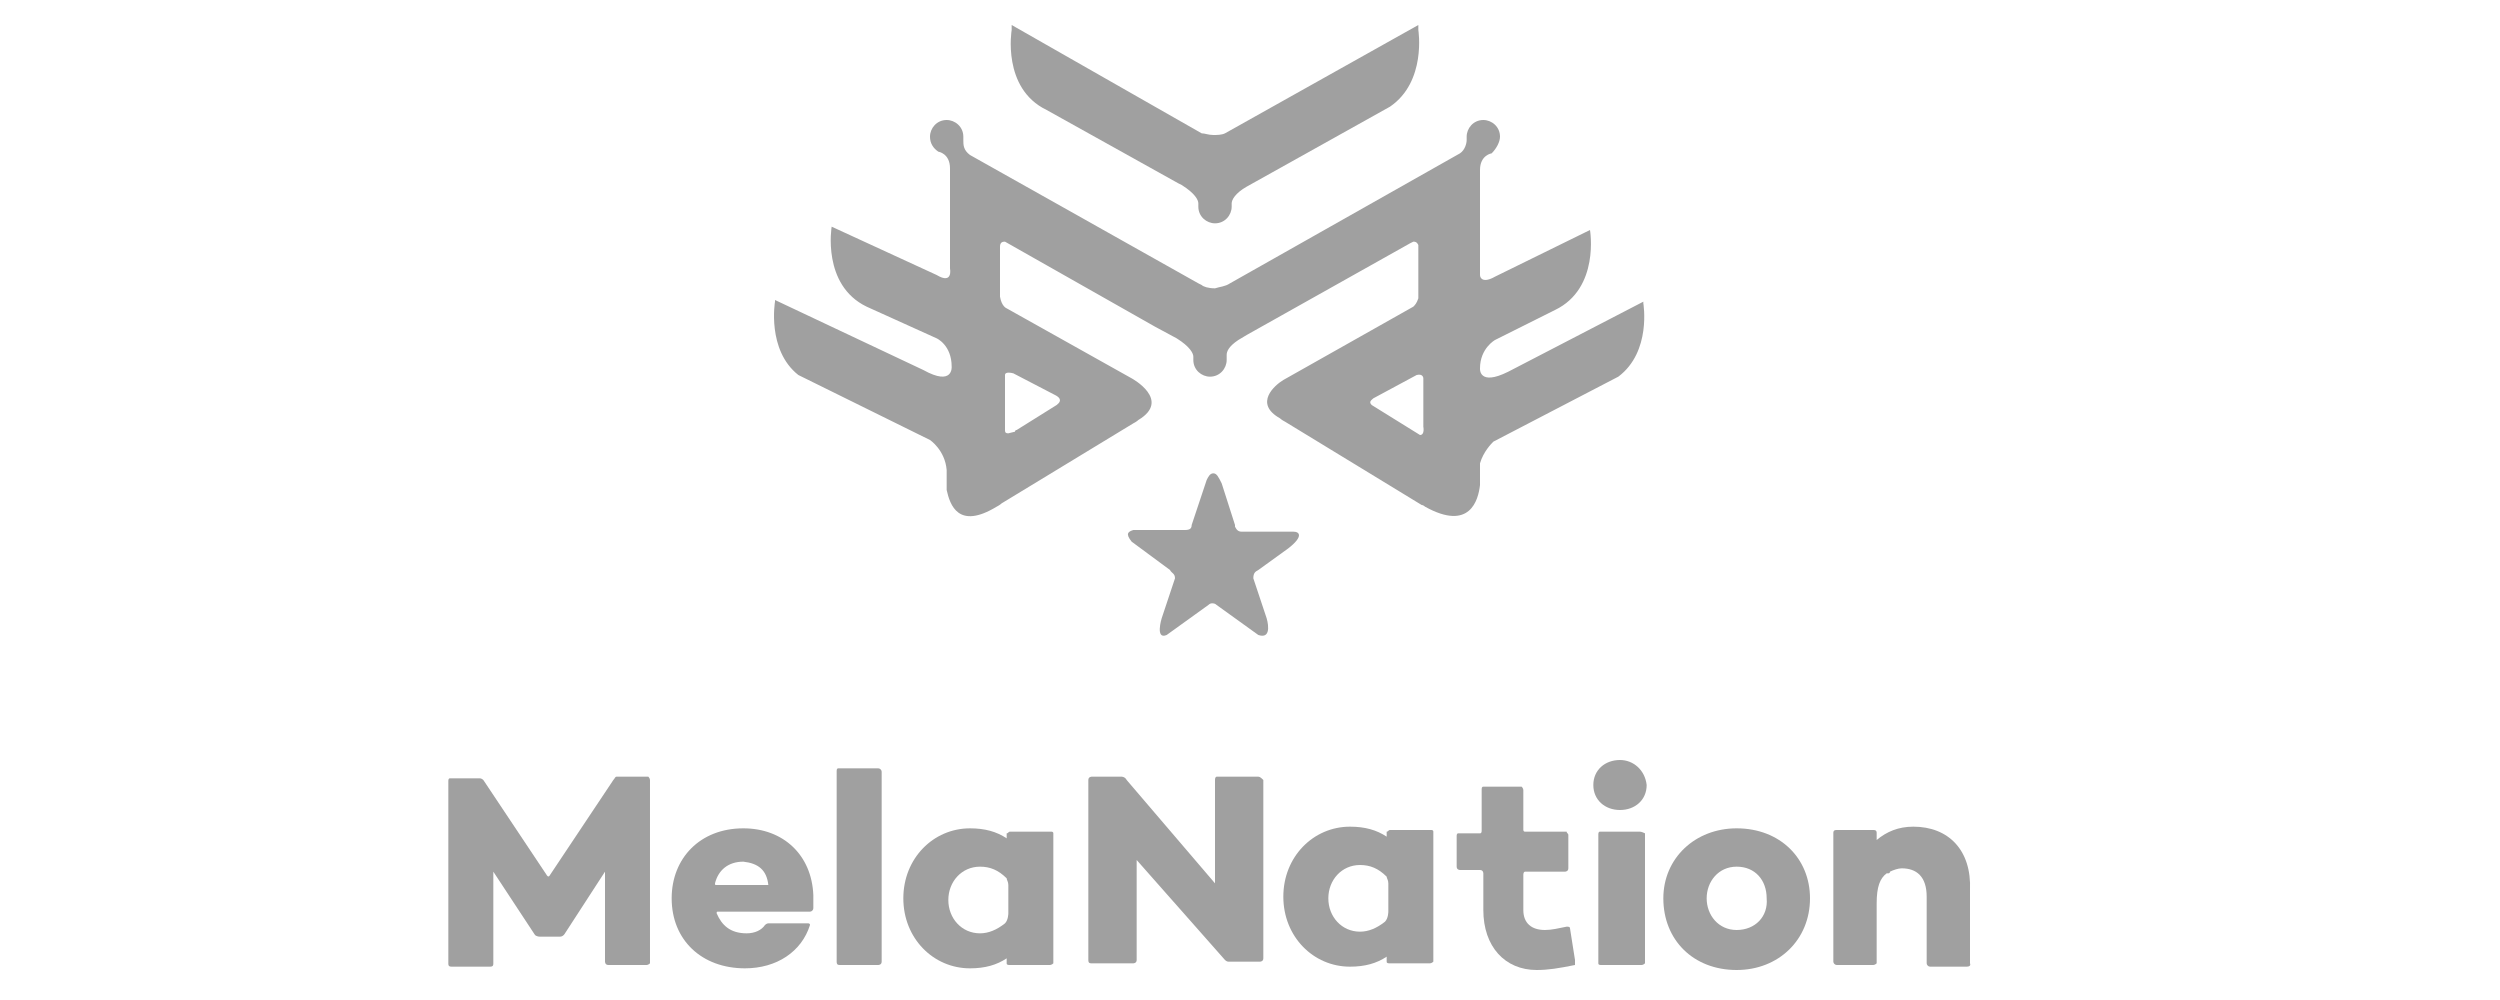
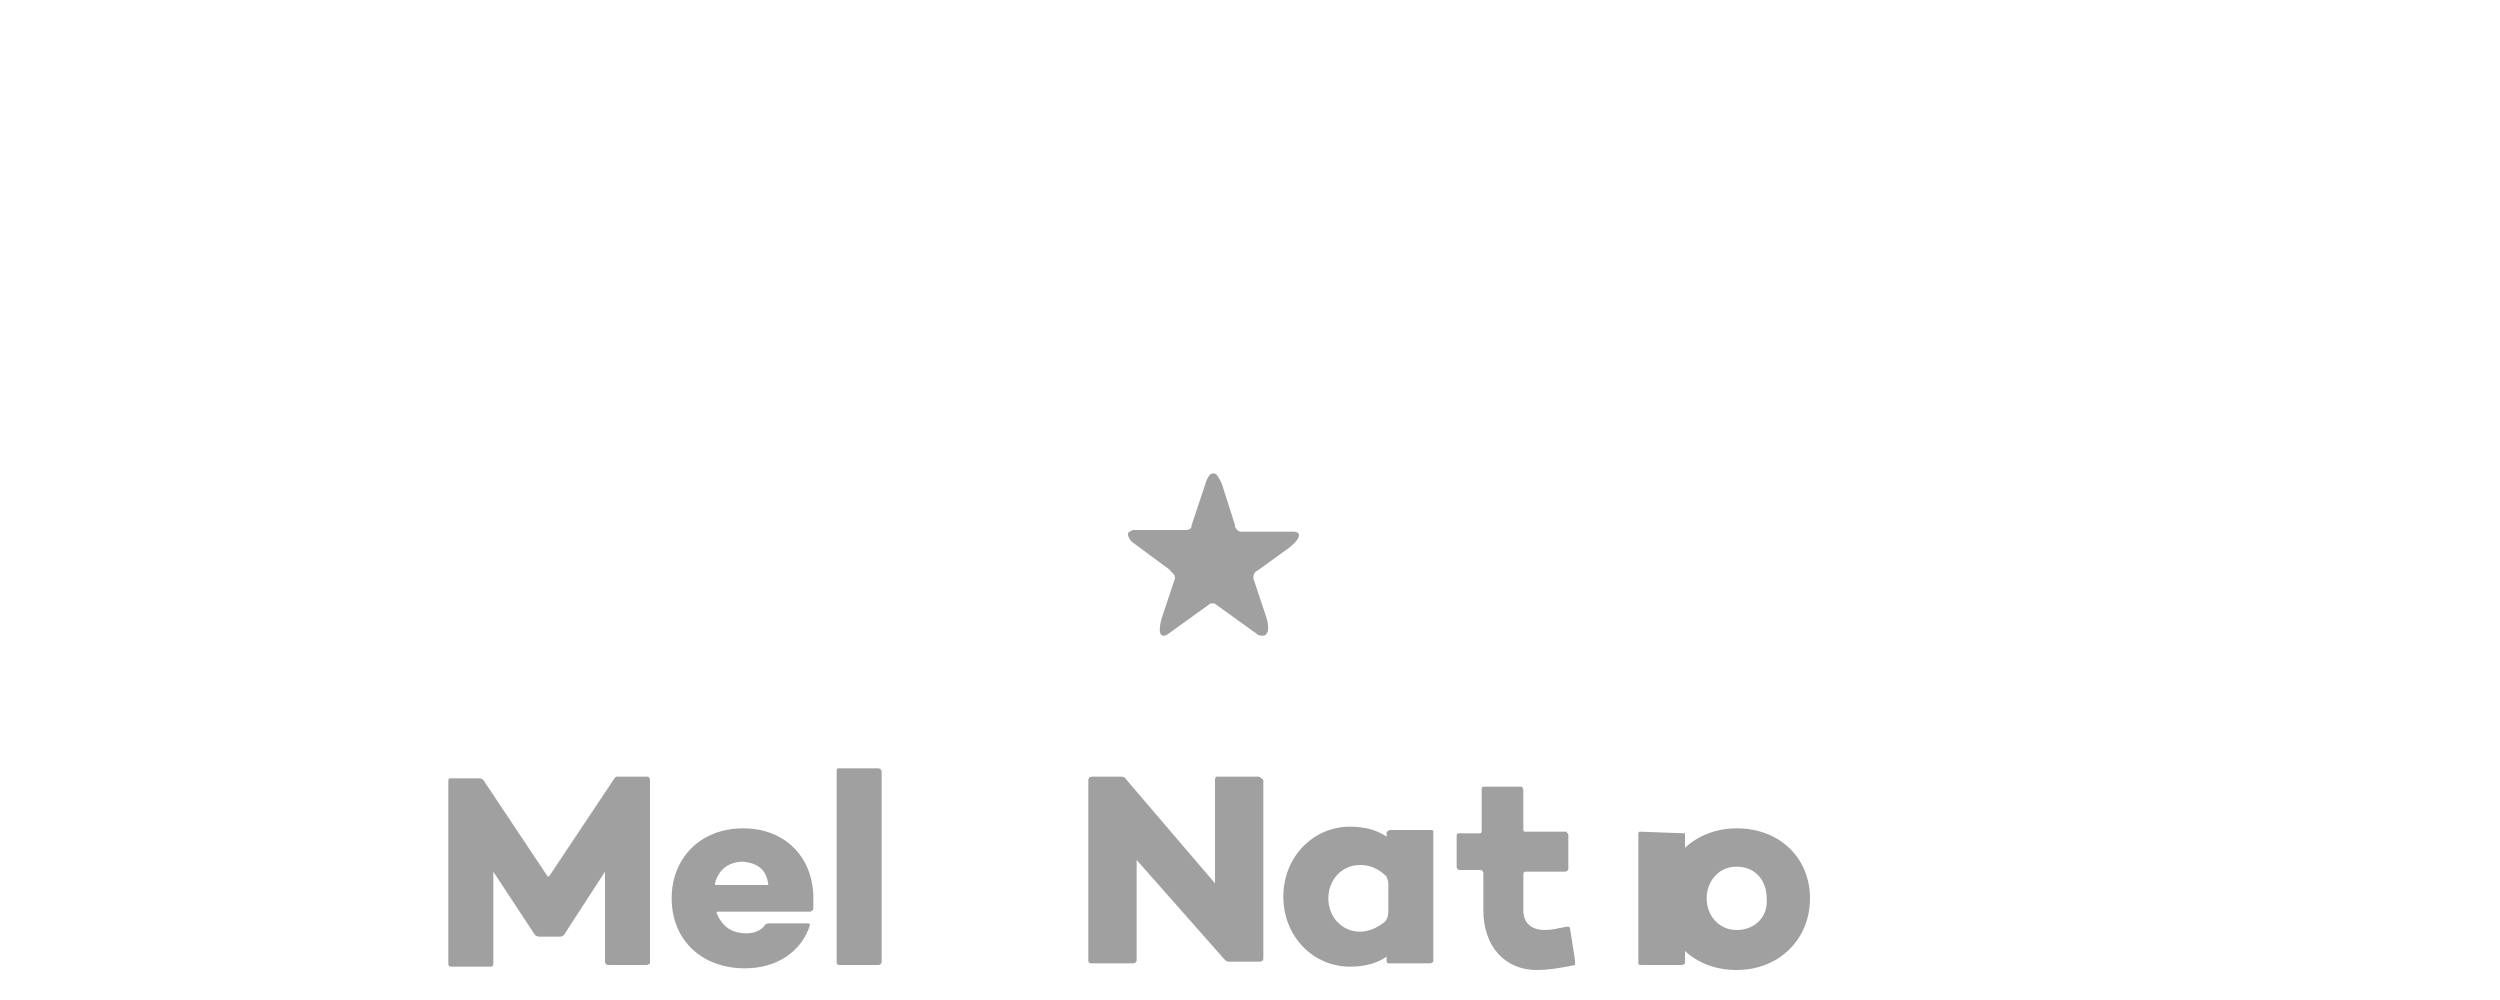
<svg xmlns="http://www.w3.org/2000/svg" xmlns:ns1="http://www.bohemiancoding.com/sketch/ns" version="1.1" id="Layer_1" x="0px" y="0px" viewBox="0 0 150 60" style="enable-background:new 0 0 150 60;" xml:space="preserve">
  <style type="text/css">
	.st0{display:none;}
	.st1{display:inline;}
	.st2{fill:#FFFFFF;}
	.st3{fill:#A0A0A0;}
</style>
  <g id="Layer_1_1_" class="st0">
    <title>logo1</title>
    <desc>Created with Sketch.</desc>
    <g id="Page-1" ns1:type="MSPage" class="st1">
      <g id="logo1" ns1:type="MSArtboardGroup">
        <path id="Rectangle-path" ns1:type="MSShapeGroup" class="st2" d="M0,7.2h46.1v45.7H0V7.2z M31.7,33v-3.2c0-0.9-0.3-1.4-1-1.4     c-0.3,0-0.6,0.1-0.9,0.4c-0.2,0.2-0.4,0.6-0.4,1V33h-1.7v-3.2c0-0.5-0.1-0.8-0.2-1s-0.4-0.3-0.7-0.3c-0.3,0-0.6,0.1-0.9,0.4     c-0.2,0.2-0.4,0.6-0.4,1V33H24v-5.9h1.7v0.7c0.5-0.5,1-0.8,1.6-0.8c0.4,0,0.7,0.1,1,0.3c0.3,0.2,0.5,0.5,0.7,0.8     c0.2-0.4,0.5-0.6,0.9-0.8c0.4-0.2,0.8-0.3,1.2-0.3c0.7,0,1.3,0.2,1.7,0.6s0.6,1,0.6,1.8V33H31.7z M21.3,31.5     c0.1,0.1,0.3,0.2,0.4,0.2c0.3,0,0.6-0.1,0.8-0.4l0.6,1.2c-0.5,0.5-1.1,0.7-1.6,0.7c-0.6,0-1.1-0.2-1.4-0.6     c-0.4-0.4-0.6-0.9-0.6-1.5v-2.7h-0.7v-1.2h0.7v-1.8h1.7v1.8h1.4v1.2h-1.4V31C21.1,31.2,21.2,31.4,21.3,31.5z M15.6,31.7     c0.6,0,1.1-0.3,1.5-0.8l1,1.1c-0.8,0.8-1.6,1.2-2.5,1.2s-1.6-0.3-2.3-0.8c-0.6-0.6-0.9-1.3-0.9-2.2c0-0.9,0.3-1.6,0.9-2.2     c0.6-0.6,1.4-0.9,2.2-0.9c0.4,0,0.9,0.1,1.3,0.3c0.4,0.2,0.8,0.4,1.2,0.8l-0.9,1.1c-0.2-0.2-0.4-0.4-0.7-0.5     c-0.3-0.1-0.6-0.2-0.8-0.2c-0.4,0-0.8,0.1-1.1,0.4S14,29.7,14,30.2s0.2,0.9,0.5,1.2S15.2,31.7,15.6,31.7z M147.3,52.8l-5.8-7.6     v7.6h-2.7V40.7h2.5l6,7.8v-7.8h2.7v12.1C150,52.8,147.3,52.8,147.3,52.8z M133,40.7h2.7v12.1H133V40.7L133,40.7z M127.6,50.2     h-5.1l-1.1,2.6h-2.9l5.3-12.1h2.6l5.3,12.1h-2.9L127.6,50.2L127.6,50.2z M125.1,44.3l-1.5,3.5h3L125.1,44.3L125.1,44.3z      M115.5,52.8h-2.7v-9.7h-3.4v-2.3h9.6v2.3h-3.4L115.5,52.8L115.5,52.8z M98.9,45.2v7.6h-2.7V40.7h2.5l6,7.8v-7.8h2.7v12.1h-2.7     L98.9,45.2L98.9,45.2z M102.4,19.4h-5.3V7.3h4.7c0.8,0,1.5,0.1,2.1,0.3c0.6,0.2,1,0.5,1.3,0.8c0.5,0.6,0.8,1.3,0.8,2.1     c0,0.9-0.3,1.6-0.9,2.1c-0.2,0.2-0.4,0.3-0.4,0.3c-0.1,0-0.2,0.1-0.4,0.2c0.8,0.2,1.4,0.5,1.8,1s0.7,1.1,0.7,1.9     s-0.3,1.6-0.9,2.2C105.2,19,104.1,19.4,102.4,19.4L102.4,19.4z M102.8,9.9c-0.3-0.2-0.9-0.3-1.7-0.3h-1.3v2.6h1.3     c0.8,0,1.3-0.1,1.7-0.2c0.4-0.2,0.5-0.5,0.5-1C103.3,10.4,103.1,10.1,102.8,9.9L102.8,9.9z M103.4,14.6c-0.4-0.2-1.1-0.3-2-0.3     h-1.6v2.8h1.9c0.8,0,1.4-0.1,1.7-0.3c0.4-0.2,0.6-0.6,0.6-1.1C104,15.2,103.8,14.8,103.4,14.6L103.4,14.6z M91.4,11.8l-3.3,6.6     h-1.6l-3.3-6.6v7.6h-2.7V7.3h3.7l3.1,6.6l3.1-6.6h3.7v12.1h-2.7L91.4,11.8L91.4,11.8z M74.8,7.3h2.7v12.1h-2.7V7.3L74.8,7.3z      M79,42.3c1.2,1.2,1.8,2.7,1.8,4.4S80.2,50,79,51.1c-1.2,1.2-2.7,1.8-4.5,1.8s-3.3-0.6-4.5-1.8s-1.8-2.7-1.8-4.4s0.6-3.3,1.8-4.4     c1.2-1.2,2.7-1.8,4.5-1.8C76.2,40.5,77.8,41.1,79,42.3L79,42.3z M74.5,42.8c-1,0-1.9,0.4-2.6,1.1c-0.7,0.8-1,1.7-1,2.8     s0.3,2,1,2.7c0.7,0.8,1.6,1.1,2.6,1.1s1.9-0.4,2.6-1.1c0.7-0.8,1-1.7,1-2.7c0-1.1-0.3-2-1-2.8C76.3,43.2,75.5,42.8,74.5,42.8     L74.5,42.8z M70.3,31.4h-4.8v4.7h-2.7V24h2.7v5h4.8v-5H73v12.1h-2.7V31.4L70.3,31.4z M64.9,7.3h2.7V17h5.2v2.4h-7.9L64.9,7.3     L64.9,7.3z M57.9,9.6c-1,0-1.9,0.3-2.6,1c-0.7,0.7-1.1,1.6-1.1,2.7s0.3,2,1,2.7c0.7,0.7,1.5,1,2.5,1c1.3,0,2.4-0.5,3.3-1.6     l1.7,1.8c-1.4,1.5-3,2.3-4.9,2.3s-3.4-0.6-4.6-1.8c-1.2-1.2-1.8-2.7-1.8-4.4S52,10,53.3,8.8C54.5,7.6,56,7,57.8,7     c2,0,3.7,0.8,5,2.3l-1.7,1.9C60.3,10.2,59.2,9.6,57.9,9.6L57.9,9.6z M60.8,26.4h-3.4v9.7h-2.7v-9.7h-3.4V24h9.6L60.8,26.4     L60.8,26.4z M59,47.4l3.1-6.6h3.7v12.1h-2.7v-7.6l-3.3,6.6h-1.6l-3.3-6.6v7.6h-2.7V40.7h3.7L59,47.4L59,47.4z M85,33.7v2.4h-9V24     h8.8v2.4h-6.1v2.5h5.4v2.3h-5.4v2.5L85,33.7L85,33.7z M85.7,47.4c0,1,0.2,1.7,0.7,2.3s1.1,0.8,1.8,0.8c0.8,0,1.4-0.3,1.8-0.8     c0.4-0.6,0.7-1.3,0.7-2.3v-6.7h2.7v6.7c0,1.7-0.5,3.1-1.5,4s-2.2,1.4-3.7,1.4s-2.8-0.5-3.7-1.4c-1-0.9-1.5-2.3-1.5-4v-6.7h2.7     V47.4L85.7,47.4z" />
      </g>
    </g>
  </g>
  <g id="Layer_2">
    <g>
-       <path class="st3" d="M97.2,45.6c-0.9,0-1.6,0.6-1.6,1.5s0.7,1.5,1.6,1.5s1.6-0.6,1.6-1.5C98.7,46.2,98,45.6,97.2,45.6z" />
      <path class="st3" d="M104.2,49.7c-2.5,0-4.4,1.8-4.4,4.2c0,2.5,1.8,4.3,4.4,4.3c2.5,0,4.4-1.8,4.4-4.3    C108.6,51.5,106.8,49.7,104.2,49.7z M104.2,55.8c-1.1,0-1.8-0.9-1.8-1.9s0.7-1.9,1.8-1.9c1.1,0,1.8,0.8,1.8,1.9    C106.1,55,105.3,55.8,104.2,55.8z" />
      <path class="st3" d="M52.7,46.1h-2.4c-0.1,0-0.1,0.1-0.1,0.2v11.4c0,0.2,0.1,0.2,0.2,0.2h2.3c0,0,0.2,0,0.2-0.2V46.3    C52.9,46.2,52.8,46.1,52.7,46.1z" />
-       <path class="st3" d="M98.4,49.9H96c-0.1,0-0.1,0.1-0.1,0.2v7.7c0,0.1,0.1,0.1,0.2,0.1h2.4c0,0,0.1,0,0.2-0.1V50    C98.5,49.9,98.4,49.9,98.4,49.9z" />
+       <path class="st3" d="M98.4,49.9c-0.1,0-0.1,0.1-0.1,0.2v7.7c0,0.1,0.1,0.1,0.2,0.1h2.4c0,0,0.1,0,0.2-0.1V50    C98.5,49.9,98.4,49.9,98.4,49.9z" />
      <path class="st3" d="M75.5,46.6H73c0,0-0.1,0-0.1,0.2V53l-5.3-6.2l0,0c-0.1-0.2-0.3-0.2-0.3-0.2l0,0h-1.8c0,0-0.2,0-0.2,0.2l0,0    v10.8c0,0.2,0.1,0.2,0.2,0.2H68c0,0,0.2,0,0.2-0.2v-6l5.3,6c0.1,0.1,0.2,0.1,0.2,0.1h1.9c0,0,0.2,0,0.2-0.2l0,0V46.8l0,0    C75.7,46.7,75.6,46.6,75.5,46.6z" />
      <path class="st3" d="M83.4,49.8c-0.1,0-0.1,0.1-0.2,0.1v0.3c-0.6-0.4-1.3-0.6-2.2-0.6c-2.2,0-4,1.8-4,4.2s1.8,4.2,4,4.2    c0.9,0,1.6-0.2,2.2-0.6v0.3c0,0.1,0.1,0.1,0.2,0.1h2.4c0,0,0.1,0,0.2-0.1v-7.8c0-0.1-0.1-0.1-0.1-0.1S83.4,49.8,83.4,49.8z     M83.3,54.7L83.3,54.7c0,0,0,0.4-0.2,0.6c-0.5,0.4-1,0.6-1.5,0.6c-1.1,0-1.9-0.9-1.9-2s0.8-2,1.9-2c0.6,0,1.1,0.2,1.6,0.7    c0,0.1,0.1,0.2,0.1,0.4V54.7z" />
-       <path class="st3" d="M60.6,49.9c-0.1,0-0.1,0.1-0.2,0.1v0.3c-0.6-0.4-1.3-0.6-2.2-0.6c-2.2,0-4,1.8-4,4.2s1.8,4.2,4,4.2    c0.9,0,1.6-0.2,2.2-0.6v0.3c0,0.1,0.1,0.1,0.2,0.1H63c0,0,0.1,0,0.2-0.1V50c0-0.1-0.1-0.1-0.1-0.1H60.6z M60.5,54.8L60.5,54.8    c0,0,0,0.4-0.2,0.6c-0.5,0.4-1,0.6-1.5,0.6c-1.1,0-1.9-0.9-1.9-2s0.8-2,1.9-2c0.6,0,1.1,0.2,1.6,0.7c0,0.1,0.1,0.2,0.1,0.4    C60.5,53.1,60.5,54.8,60.5,54.8z" />
      <path class="st3" d="M94.5,57.6l-0.3-1.9c0-0.1-0.1-0.1-0.2-0.1c-0.5,0.1-0.9,0.2-1.3,0.2c-0.8,0-1.3-0.4-1.3-1.2v-2.1    c0-0.2,0.1-0.2,0.1-0.2l0,0h2.4c0,0,0.2,0,0.2-0.2v-2c0-0.1-0.1-0.1-0.1-0.2h-2.5l0,0c-0.1,0-0.1-0.1-0.1-0.1v-2.4    c0-0.1-0.1-0.2-0.1-0.2H89c-0.1,0-0.1,0.1-0.1,0.2v2.4l0,0c0,0.1,0,0.2-0.1,0.2l0,0h-1.3c-0.1,0-0.1,0.1-0.1,0.2V52    c0,0.2,0.2,0.2,0.2,0.2h1.2l0,0c0.2,0,0.2,0.2,0.2,0.2l0,0v2.2c0,2.2,1.3,3.6,3.2,3.6c0.7,0,1.3-0.1,2.3-0.3l0,0    C94.5,57.7,94.5,57.6,94.5,57.6L94.5,57.6z" />
      <path class="st3" d="M44.6,49.7c-2.6,0-4.3,1.8-4.3,4.2c0,2.5,1.8,4.2,4.4,4.2c1.9,0,3.4-1,3.9-2.6c0-0.1-0.1-0.1-0.1-0.1h-2.4    c-0.1,0-0.2,0.1-0.2,0.1l0,0c-0.2,0.3-0.6,0.5-1.1,0.5c-1,0-1.5-0.5-1.8-1.2c0-0.1,0-0.1,0.1-0.1h5.5l0,0c0.1,0,0.2-0.1,0.2-0.2    c0-0.3,0-0.5,0-0.8C48.7,51.3,47,49.7,44.6,49.7z M46.1,53.1H43c-0.1,0-0.1,0-0.1-0.1c0.2-0.8,0.8-1.3,1.7-1.3    C45.5,51.8,46,52.2,46.1,53.1C46.2,53.1,46.2,53.1,46.1,53.1z" />
      <path class="st3" d="M38.9,46.6H37c-0.1,0-0.1,0.1-0.2,0.2L33,52.5l0,0c-0.1,0.2-0.2,0-0.2,0L29,46.8c-0.1-0.1-0.2-0.1-0.2-0.1H27    c-0.1,0-0.1,0.1-0.1,0.2v10.9c0,0.1,0,0.2,0.2,0.2h2.3c0.2,0,0.2-0.1,0.2-0.2v-5.5l2.5,3.8c0,0,0.1,0.1,0.3,0.1h1.2    c0.2,0,0.3-0.2,0.3-0.2l2.4-3.7v5.4l0,0c0,0,0,0.2,0.2,0.2h2.3c0.1,0,0.2-0.1,0.2-0.1v-11l0,0C39,46.7,38.9,46.6,38.9,46.6z" />
-       <path class="st3" d="M114.8,49.6c-0.9,0-1.6,0.3-2.2,0.8V50c0-0.1,0-0.2-0.2-0.2h-2.2c-0.2,0-0.2,0.1-0.2,0.2v7.7    c0,0.1,0.1,0.2,0.2,0.2h2.2c0.1,0,0.2-0.1,0.2-0.1v-3.6c0-1,0.2-1.5,0.6-1.8c0,0,0,0,0.1,0c0,0,0.1,0,0.1-0.1    c0.2-0.1,0.5-0.2,0.7-0.2c0.9,0,1.5,0.5,1.5,1.7v4c0,0.1,0.1,0.2,0.2,0.2h2.2c0.3,0,0.2-0.2,0.2-0.2l0,0v-4.4    C118.3,51,116.9,49.6,114.8,49.6z" />
-       <path class="st3" d="M62.8,6.6L62.8,6.6l7.9,4.4l0.2,0.1l0,0c0.8,0.5,1,0.9,1,1.1c0,0.1,0,0.1,0,0.2l0,0l0,0l0,0c0,0.6,0.5,1,1,1    c0.6,0,1-0.5,1-1l0,0l0,0l0,0c0-0.1,0-0.1,0-0.2c0-0.2,0.2-0.6,0.9-1l8.6-4.8c2.2-1.5,1.7-4.6,1.7-4.6V1.5L73.5,8    c-0.2,0.1-0.5,0.1-0.7,0.1c-0.3,0-0.5-0.1-0.7-0.1L60.7,1.5v0.3C60.7,1.8,60.1,5.3,62.8,6.6z" />
-       <path class="st3" d="M88.8,29.1v-1.3c0.2-0.7,0.7-1.2,0.8-1.3l7.5-3.9c2-1.5,1.5-4.4,1.5-4.4v-0.1l-8.1,4.2l0,0    c-1.8,0.9-1.7-0.2-1.7-0.2c0-1.2,0.9-1.7,0.9-1.7h0.1h-0.1l3.6-1.8l0,0c2.7-1.3,2.1-4.8,2.1-4.8l0,0l-5.7,2.8l0,0    c-0.7,0.4-0.9,0.1-0.9-0.1v-0.2v-0.1l0,0v-5.7c0-0.1,0-0.2,0-0.3c0-0.9,0.7-1,0.7-1l0,0c0.3-0.3,0.5-0.7,0.5-1c0-0.6-0.5-1-1-1    c-0.6,0-1,0.5-1,1c0,0.1,0,0.2,0,0.2c0,0.2-0.1,0.6-0.4,0.8L73.8,17l0,0c-0.3,0.2-0.6,0.2-0.9,0.3c-0.4,0-0.7-0.1-0.8-0.2L71.9,17    l0,0l0,0L58.2,9.3c-0.4-0.3-0.4-0.6-0.4-0.9c0-0.1,0-0.2,0-0.2c0-0.6-0.5-1-1-1c-0.6,0-1,0.5-1,1c0,0.4,0.2,0.7,0.5,0.9l0,0    c0,0,0.7,0.1,0.7,1c0,0.1,0,0.1,0,0.2v5.8l0,0c0,0,0.2,1-0.8,0.4l0,0l-6.3-2.9l0,0c0,0-0.6,3.5,2.1,4.8l0,0l4.2,1.9h-0.1h0.1    c0,0,0.9,0.4,0.9,1.7c0,0,0.1,1.2-1.7,0.2l0,0L46.5,18v0.1c0,0-0.5,2.9,1.4,4.4l7.9,3.9l0,0c0,0,0.9,0.6,1,1.8l0,0v1.2    c0.2,0.9,0.7,2.4,3,1c0,0,0.2-0.1,0.3-0.2l7.9-4.8c0.2-0.1,0.3-0.2,0.3-0.2c2-1.2-0.4-2.5-0.4-2.5l0,0l-7.5-4.2l0,0    c0,0-0.3-0.1-0.4-0.7v-3c0-0.3,0.2-0.3,0.3-0.3l9,5.1l0,0l1.3,0.7l0,0c0.8,0.5,1,0.9,1,1.1c0,0.1,0,0.1,0,0.2l0,0l0,0    c0,0.6,0.5,1,1,1c0.6,0,1-0.5,1-1l0,0c0,0,0,0,0-0.1s0-0.1,0-0.2c0-0.2,0.1-0.5,0.7-0.9l0.5-0.3l0,0l9.8-5.5l0,0l0,0l0.2-0.1    c0.1,0,0.2,0,0.3,0.2v3.2c-0.1,0.3-0.2,0.4-0.3,0.5L77,22.8c-0.5,0.3-1.8,1.4-0.2,2.3c0,0,0.1,0.1,0.3,0.2l8.2,5    c0.1,0,0.2,0.1,0.2,0.1C88.2,31.9,88.7,30,88.8,29.1z M60.8,22.4l2.5,1.3c0.2,0.1,0.5,0.3,0.1,0.6L61,25.8c0,0-0.1,0-0.1,0.1    L60.5,26c-0.2,0-0.2-0.1-0.2-0.2v-3.3C60.3,22.4,60.4,22.3,60.8,22.4z M85.4,25.6L85.4,25.6c0,0,0.1,0.5-0.2,0.5l-2.9-1.8    c-0.2-0.2,0-0.3,0.1-0.4l2.6-1.4c0.4-0.1,0.4,0.2,0.4,0.2l0,0V25.6z" />
      <path class="st3" d="M76,37.1l-0.8-2.4c0-0.3,0.1-0.4,0.3-0.5l1.8-1.3l0,0c0.9-0.7,0.7-1,0.3-1h-3.1l0,0c-0.2,0-0.3-0.1-0.4-0.3    c0,0,0,0,0-0.1L73.3,29c-0.2-0.4-0.3-0.6-0.5-0.6s-0.3,0.2-0.4,0.4l-0.9,2.7l0,0c0,0.2-0.1,0.3-0.4,0.3l0,0H68    c-0.3,0.1-0.5,0.2-0.1,0.7l2.3,1.7c0.1,0.2,0.3,0.2,0.3,0.5l-0.8,2.4l0,0c0,0-0.4,1.3,0.3,1l2.5-1.8c0,0,0.1-0.1,0.2-0.1    s0.2,0,0.3,0.1l0,0l2.5,1.8C76.4,38.4,76,37.1,76,37.1L76,37.1z" />
    </g>
  </g>
</svg>